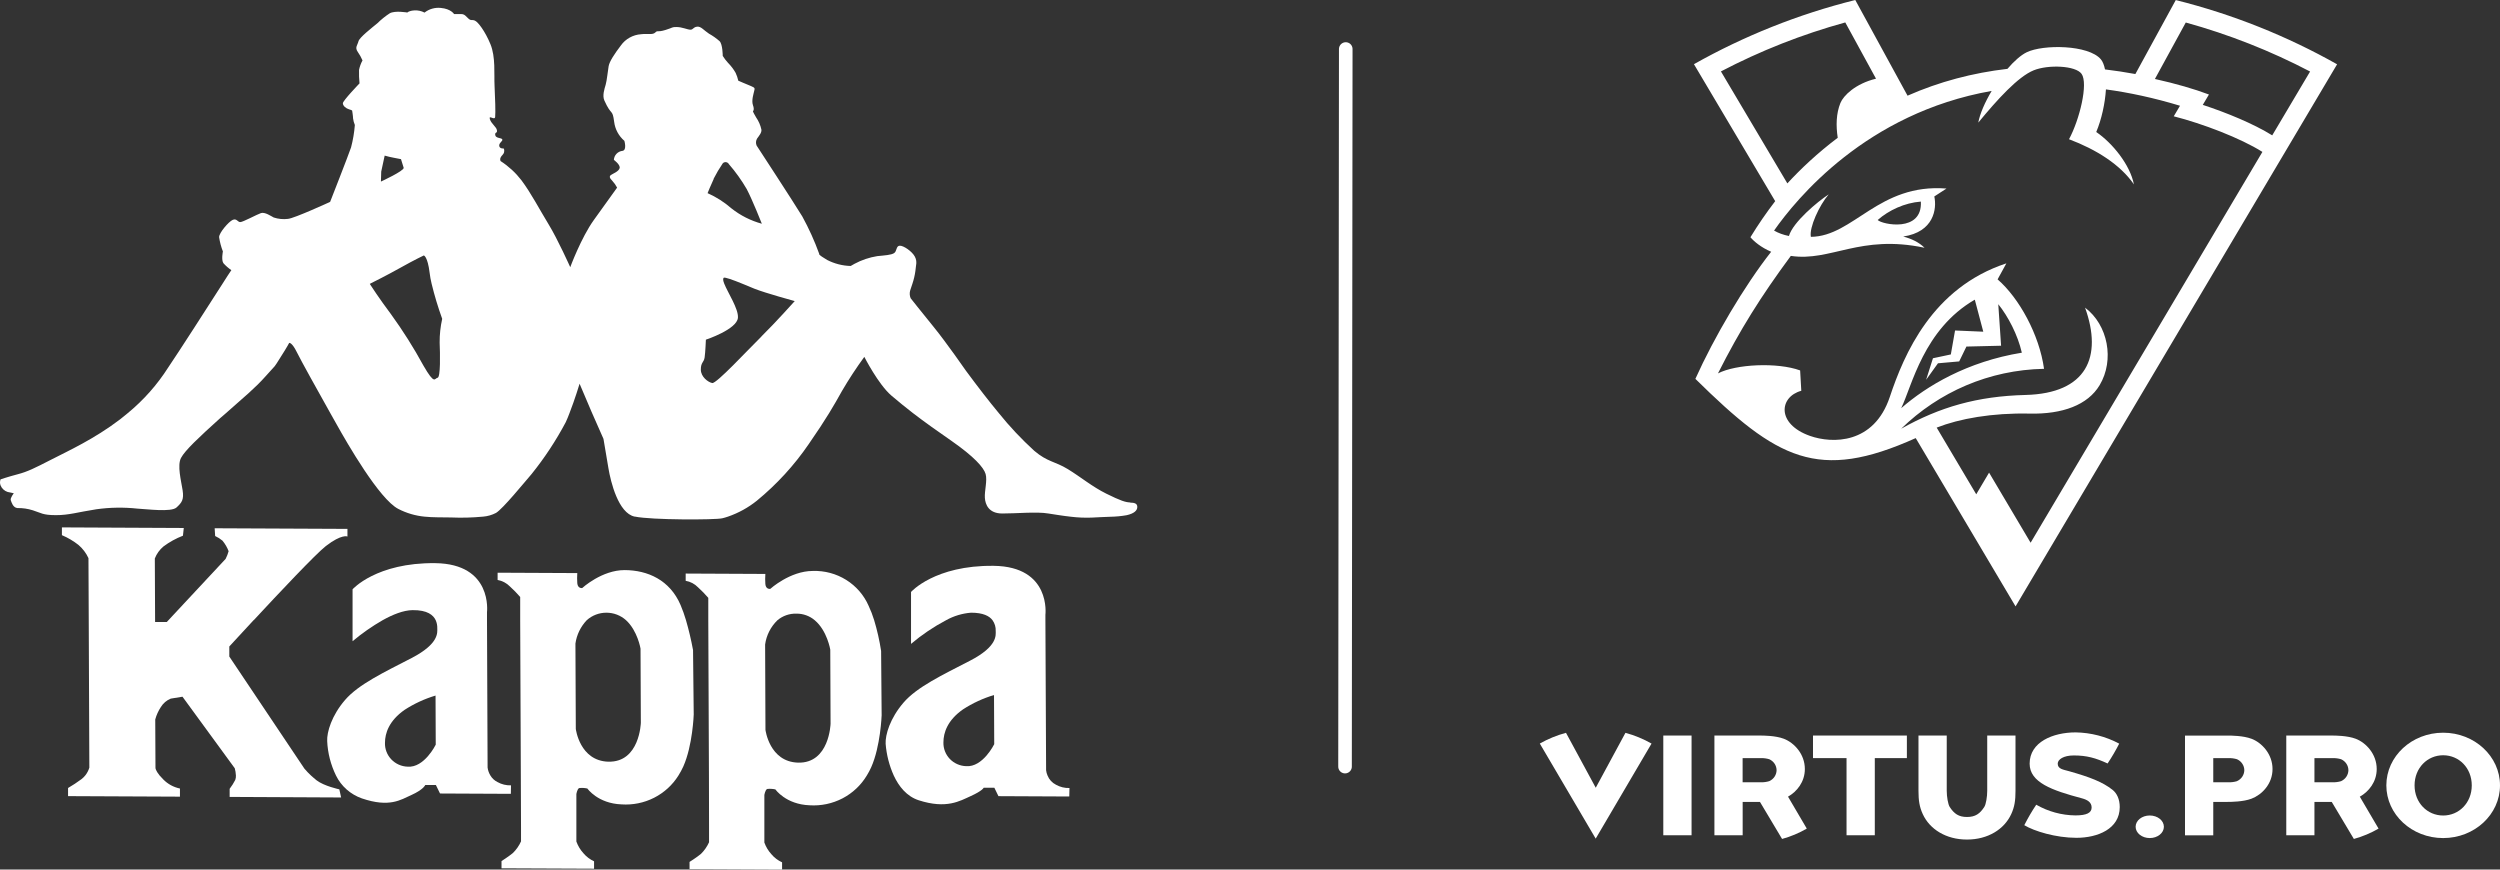
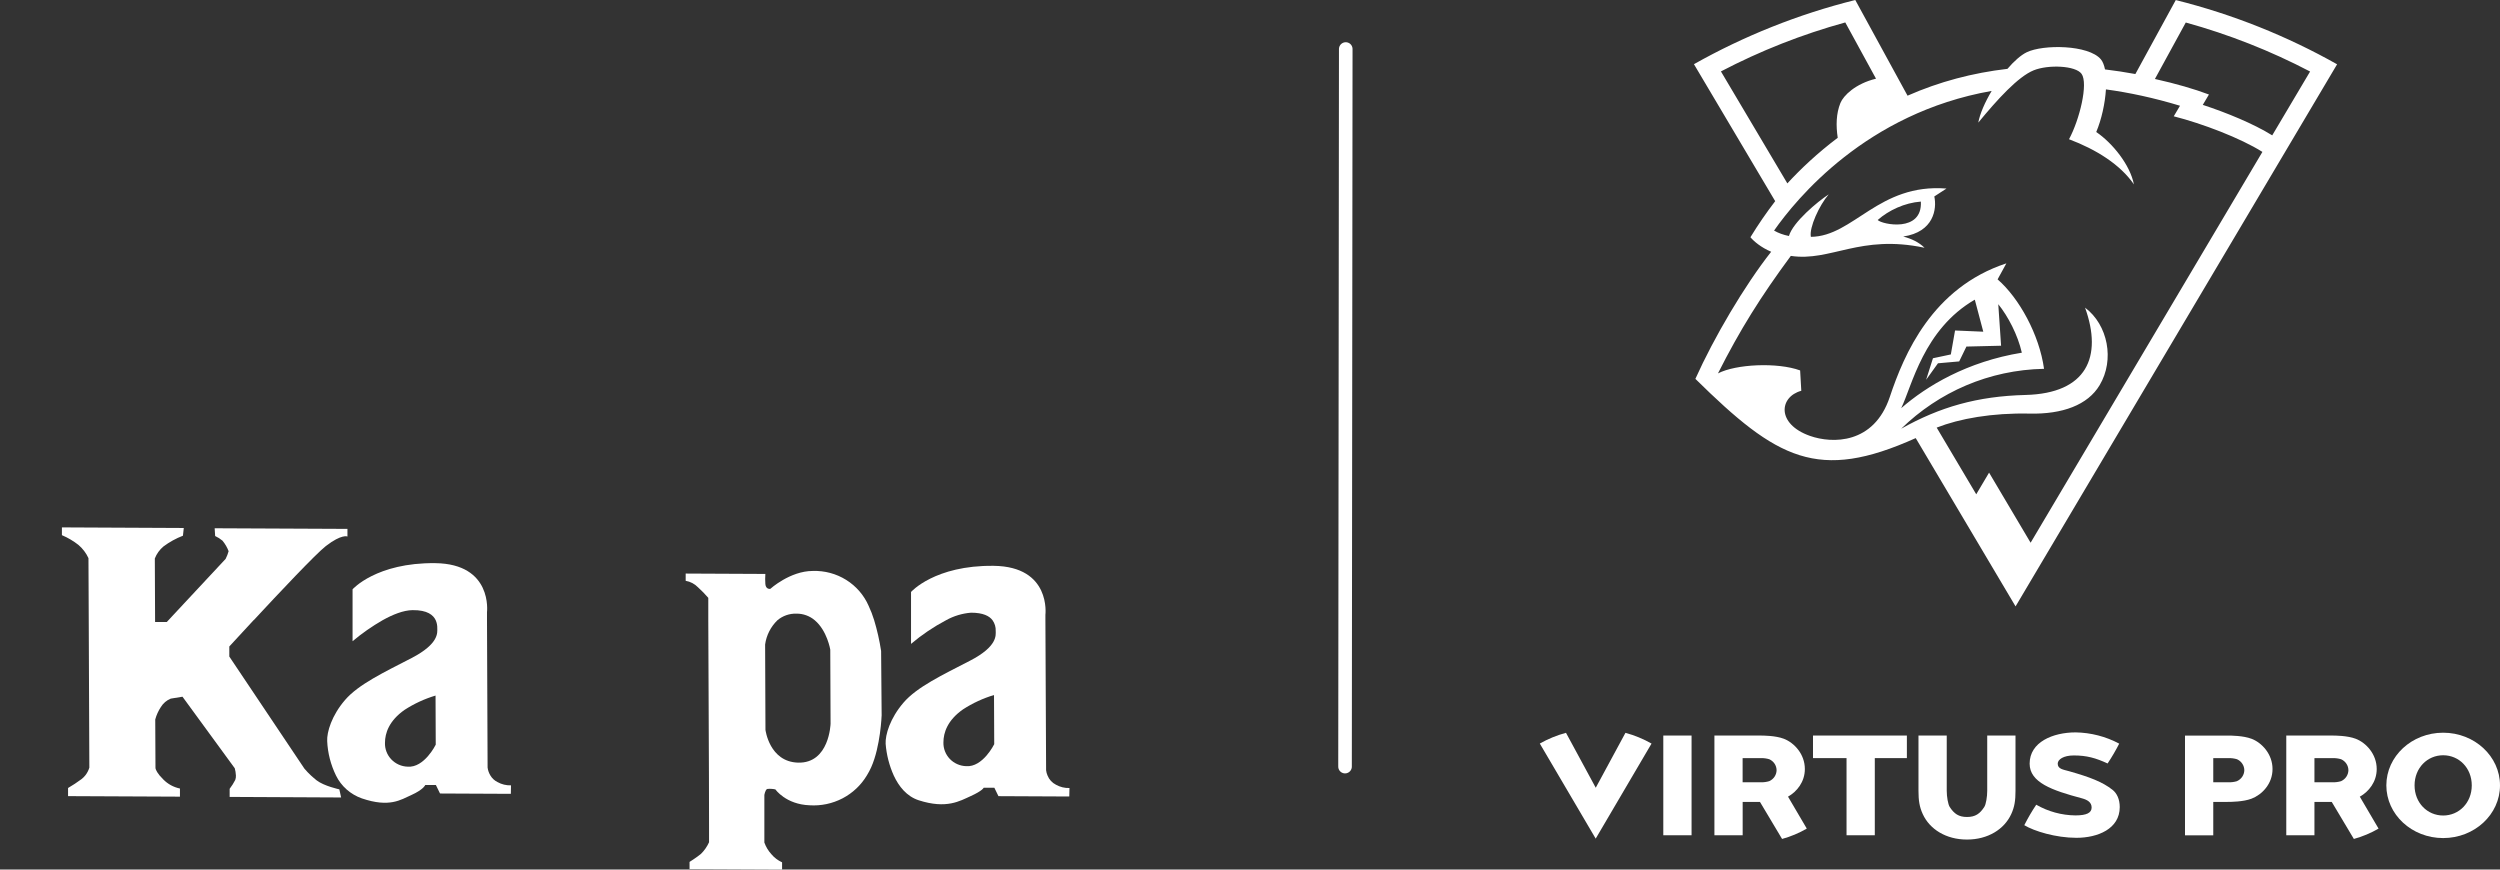
<svg xmlns="http://www.w3.org/2000/svg" viewBox="0 0 184 64" fill="none">
  <rect x="0" y="0" width="184" height="64" fill="#333333" stroke="none" />
  <path fill-rule="evenodd" clip-rule="evenodd" d="M37.61 57.802C37.262 57.813 36.918 57.73 36.616 57.56C36.4 57.453 36.219 57.287 36.097 57.082C35.985 56.901 35.914 56.7 35.887 56.491L35.843 45.649V45.052C35.843 45.052 36.278 41.498 32.031 41.448C27.692 41.399 25.949 43.373 25.949 43.373V45.646V47.194C26.639 46.613 27.38 46.095 28.163 45.646C28.892 45.239 29.688 44.912 30.369 44.906C31.461 44.893 31.894 45.275 32.067 45.646C32.151 45.836 32.191 46.041 32.184 46.248C32.184 46.542 32.338 47.372 30.294 48.431C28.25 49.489 26.385 50.369 25.396 51.518C24.408 52.667 24.05 53.882 24.081 54.542C24.12 55.424 24.342 56.289 24.732 57.084C25.117 57.867 25.799 58.469 26.63 58.761C28.672 59.457 29.495 58.863 30.277 58.514C31.168 58.112 31.299 57.777 31.299 57.777H32.081L32.386 58.401L37.599 58.426L37.61 57.802ZM30.009 56.427C29.782 56.421 29.558 56.37 29.351 56.278C29.144 56.186 28.957 56.054 28.801 55.891C28.646 55.728 28.524 55.536 28.444 55.327C28.364 55.117 28.326 54.895 28.334 54.671C28.334 53.962 28.633 53.049 29.772 52.249C30.478 51.791 31.247 51.435 32.056 51.193L32.07 54.808C32.07 54.808 31.232 56.524 29.998 56.427" fill="white" />
-   <path fill-rule="evenodd" clip-rule="evenodd" d="M51.008 47.847C50.872 47.106 50.699 46.372 50.489 45.648C50.377 45.267 50.244 44.893 50.089 44.527C49.299 42.685 47.668 41.967 45.982 41.959C44.295 41.951 42.851 43.279 42.851 43.279C42.851 43.279 42.522 43.336 42.488 42.921C42.471 42.674 42.471 42.426 42.488 42.179L36.624 42.151V42.685C36.969 42.747 37.286 42.914 37.529 43.163C37.797 43.406 38.05 43.665 38.286 43.938V45.648L38.333 57.081L38.347 60.894V61.925C38.204 62.245 38.001 62.536 37.75 62.782C37.417 63.057 36.912 63.374 36.912 63.374V63.907L43.723 63.937V63.393C43.42 63.253 43.152 63.05 42.938 62.796C42.71 62.545 42.535 62.253 42.421 61.936V60.891V58.447C42.421 58.447 42.48 58.06 42.628 58.002C42.829 57.979 43.033 57.99 43.231 58.035C43.231 58.035 43.991 59.135 45.744 59.203C46.573 59.259 47.401 59.091 48.14 58.716C48.878 58.342 49.498 57.775 49.933 57.078C50.068 56.864 50.188 56.641 50.293 56.41C50.98 54.871 51.058 52.589 51.058 52.589L51.008 47.847ZM44.77 56.061C42.661 55.995 42.379 53.648 42.379 53.648L42.352 47.366C42.443 46.72 42.736 46.118 43.189 45.643C43.584 45.29 44.097 45.094 44.63 45.094C45.163 45.094 45.677 45.29 46.071 45.643C46.925 46.418 47.143 47.74 47.143 47.74L47.166 53.194C47.166 53.194 47.087 56.127 44.767 56.059" fill="white" />
-   <path fill-rule="evenodd" clip-rule="evenodd" d="M18.675 45.645C20.524 43.652 23.238 40.771 23.981 40.191C25.156 39.284 25.572 39.487 25.572 39.487V38.926L15.799 38.88L15.835 39.451C16.03 39.542 16.213 39.657 16.377 39.795C16.568 40.027 16.72 40.288 16.826 40.568C16.773 40.763 16.699 40.953 16.606 41.134L12.4 45.645L12.278 45.777H11.415V45.648L11.395 41.104C11.528 40.761 11.746 40.458 12.029 40.221C12.468 39.893 12.951 39.627 13.464 39.429L13.526 38.86L4.557 38.816V39.388C4.993 39.573 5.403 39.814 5.774 40.106C6.088 40.374 6.34 40.706 6.511 41.079L6.531 45.648L6.576 56.498C6.514 56.705 6.412 56.9 6.277 57.07C6.195 57.172 6.101 57.264 5.998 57.344C5.681 57.58 5.351 57.797 5.009 57.996V58.595L13.244 58.634V58.035C12.78 57.94 12.356 57.71 12.026 57.375C11.928 57.28 11.835 57.18 11.747 57.075C11.443 56.701 11.443 56.525 11.443 56.525L11.426 52.952C11.514 52.628 11.653 52.32 11.839 52.039C12.008 51.76 12.263 51.542 12.568 51.418L13.431 51.278L17.279 56.545C17.326 56.719 17.355 56.898 17.363 57.078C17.369 57.188 17.353 57.298 17.315 57.402C17.198 57.632 17.059 57.851 16.902 58.056V58.653L25.106 58.694L24.975 58.095C24.975 58.095 23.858 57.861 23.299 57.43C23.148 57.312 23.02 57.191 22.889 57.078C22.717 56.918 22.554 56.748 22.403 56.569L16.877 48.322V47.58C16.877 47.58 17.639 46.755 18.675 45.634V45.645Z" fill="white" />
+   <path fill-rule="evenodd" clip-rule="evenodd" d="M18.675 45.645C20.524 43.652 23.238 40.771 23.981 40.191C25.156 39.284 25.572 39.487 25.572 39.487V38.926L15.799 38.88L15.835 39.451C16.03 39.542 16.213 39.657 16.377 39.795C16.568 40.027 16.72 40.288 16.826 40.568C16.773 40.763 16.699 40.953 16.606 41.134L12.4 45.645L12.278 45.777H11.415L11.395 41.104C11.528 40.761 11.746 40.458 12.029 40.221C12.468 39.893 12.951 39.627 13.464 39.429L13.526 38.86L4.557 38.816V39.388C4.993 39.573 5.403 39.814 5.774 40.106C6.088 40.374 6.34 40.706 6.511 41.079L6.531 45.648L6.576 56.498C6.514 56.705 6.412 56.9 6.277 57.07C6.195 57.172 6.101 57.264 5.998 57.344C5.681 57.58 5.351 57.797 5.009 57.996V58.595L13.244 58.634V58.035C12.78 57.94 12.356 57.71 12.026 57.375C11.928 57.28 11.835 57.18 11.747 57.075C11.443 56.701 11.443 56.525 11.443 56.525L11.426 52.952C11.514 52.628 11.653 52.32 11.839 52.039C12.008 51.76 12.263 51.542 12.568 51.418L13.431 51.278L17.279 56.545C17.326 56.719 17.355 56.898 17.363 57.078C17.369 57.188 17.353 57.298 17.315 57.402C17.198 57.632 17.059 57.851 16.902 58.056V58.653L25.106 58.694L24.975 58.095C24.975 58.095 23.858 57.861 23.299 57.43C23.148 57.312 23.02 57.191 22.889 57.078C22.717 56.918 22.554 56.748 22.403 56.569L16.877 48.322V47.58C16.877 47.58 17.639 46.755 18.675 45.634V45.645Z" fill="white" />
  <path fill-rule="evenodd" clip-rule="evenodd" d="M64.85 47.913C64.733 47.146 64.562 46.389 64.338 45.645C64.228 45.284 64.091 44.931 63.931 44.589C63.588 43.804 63.013 43.139 62.28 42.681C61.547 42.223 60.691 41.993 59.823 42.022C58.148 42.022 56.693 43.341 56.693 43.341C56.693 43.341 56.363 43.399 56.33 42.984C56.312 42.737 56.312 42.489 56.33 42.242L50.466 42.214V42.748C50.812 42.807 51.131 42.975 51.373 43.226C51.641 43.469 51.894 43.728 52.13 44.001V45.651L52.178 57.086L52.186 60.891V61.99C52.042 62.31 51.839 62.601 51.588 62.848C51.256 63.123 50.751 63.436 50.751 63.436V63.967L57.561 64V63.467C57.257 63.329 56.987 63.125 56.774 62.87C56.546 62.62 56.37 62.327 56.257 62.01V60.891V58.513C56.257 58.513 56.319 58.125 56.467 58.068C56.668 58.045 56.872 58.056 57.07 58.101C57.07 58.101 57.829 59.2 59.583 59.269C60.424 59.324 61.264 59.147 62.01 58.759C62.755 58.37 63.375 57.785 63.802 57.07C63.922 56.877 64.029 56.675 64.121 56.468C64.808 54.928 64.889 52.647 64.889 52.647L64.85 47.913ZM58.623 45.164C59.115 45.16 59.593 45.333 59.966 45.651C60.879 46.417 61.108 47.814 61.108 47.814L61.13 53.265C61.13 53.265 61.049 56.198 58.731 56.13C56.623 56.064 56.338 53.716 56.338 53.716L56.313 47.432C56.407 46.756 56.725 46.13 57.218 45.651C57.606 45.323 58.103 45.15 58.614 45.164" fill="white" />
  <path fill-rule="evenodd" clip-rule="evenodd" d="M78.713 57.998C78.365 58.01 78.021 57.926 77.719 57.756C77.435 57.613 77.215 57.372 77.099 57.08C77.044 56.956 77.008 56.824 76.993 56.69L76.942 45.647V45.248C76.942 45.248 77.381 41.694 73.131 41.645C68.791 41.595 67.052 43.569 67.052 43.569V45.644V47.39C67.847 46.717 68.715 46.131 69.64 45.644C70.202 45.332 70.826 45.145 71.469 45.094C72.366 45.094 72.818 45.342 73.047 45.644C73.214 45.877 73.298 46.159 73.284 46.444C73.284 46.741 73.441 47.569 71.394 48.627C69.347 49.685 67.484 50.565 66.496 51.717C65.507 52.868 65.15 54.081 65.183 54.741C65.246 55.55 65.449 56.343 65.784 57.086C66.15 57.872 66.728 58.611 67.618 58.9C69.671 59.562 70.654 58.947 71.439 58.595C72.329 58.193 72.399 57.976 72.399 57.976H73.184L73.485 58.597L78.699 58.622L78.713 57.998ZM71.112 56.39C70.885 56.383 70.661 56.332 70.454 56.24C70.246 56.148 70.059 56.017 69.904 55.854C69.748 55.691 69.627 55.499 69.547 55.289C69.466 55.08 69.429 54.857 69.436 54.633C69.436 53.924 69.735 53.011 70.874 52.212C71.581 51.753 72.35 51.397 73.159 51.153L73.175 54.771C73.175 54.771 72.338 56.486 71.101 56.39" fill="white" />
-   <path fill-rule="evenodd" clip-rule="evenodd" d="M83.211 36.98C82.851 36.98 82.463 36.848 81.424 36.334C80.385 35.82 79.55 35.114 78.593 34.528C77.635 33.943 77.099 34.011 76.121 33.178C75.181 32.321 74.309 31.394 73.513 30.405C72.79 29.533 71.974 28.48 71.1 27.296C71.1 27.296 69.634 25.184 68.719 24.063C67.803 22.941 67.023 21.949 67.023 21.949C66.947 21.767 66.935 21.564 66.99 21.374C67.026 21.262 67.088 21.08 67.155 20.877C67.257 20.573 67.33 20.26 67.373 19.942C67.403 19.524 67.532 19.271 67.334 18.889C67.135 18.507 66.496 18.065 66.216 18.084C65.937 18.103 66.024 18.499 65.798 18.634C65.571 18.768 65.18 18.79 64.566 18.851C63.979 18.945 63.413 19.136 62.891 19.417L62.611 19.576C62.008 19.561 61.416 19.409 60.88 19.134C60.165 18.716 60.294 18.683 60.294 18.683C59.952 17.737 59.536 16.818 59.051 15.934C58.431 14.912 55.686 10.711 55.686 10.711C55.651 10.629 55.636 10.54 55.641 10.451C55.647 10.363 55.674 10.276 55.72 10.2C55.879 9.977 56.075 9.754 56.038 9.532C55.968 9.211 55.835 8.907 55.647 8.636C55.385 8.187 55.418 8.187 55.418 8.187C55.418 8.187 55.547 8.094 55.418 7.742C55.29 7.39 55.48 6.849 55.51 6.689C55.541 6.53 55.608 6.467 55.281 6.337C54.955 6.208 54.338 5.939 54.338 5.939C54.294 5.74 54.228 5.546 54.142 5.362C53.99 5.093 53.802 4.847 53.584 4.628C53.438 4.468 53.307 4.296 53.193 4.114C53.193 4.114 53.193 3.25 52.958 3.028C52.719 2.817 52.458 2.633 52.179 2.478C51.791 2.222 51.593 1.928 51.302 1.964C51.012 2 51.023 2.186 50.816 2.186C50.61 2.186 50.199 1.991 49.808 1.989C49.417 1.986 49.582 2.022 48.971 2.208C48.359 2.395 48.412 2.208 48.225 2.395C48.038 2.582 47.666 2.459 47.186 2.519C46.891 2.538 46.604 2.622 46.347 2.765C46.089 2.907 45.867 3.105 45.698 3.344C45.215 3.979 44.86 4.52 44.796 4.869C44.732 5.219 44.67 5.925 44.575 6.244C44.48 6.563 44.324 7.038 44.48 7.393C45.005 8.575 45.07 7.97 45.201 8.96C45.266 9.505 45.535 10.006 45.955 10.367C45.955 10.367 46.15 11.038 45.826 11.101C45.656 11.118 45.496 11.194 45.378 11.316C45.26 11.438 45.19 11.598 45.181 11.767C45.181 11.767 45.67 12.121 45.606 12.374C45.541 12.627 45.089 12.787 44.961 12.883C44.832 12.979 44.863 13.105 45.058 13.298C45.2 13.452 45.322 13.624 45.419 13.809L43.707 16.192C42.771 17.495 41.97 19.665 41.97 19.665C41.97 19.665 41.054 17.616 40.37 16.498C39.686 15.379 39.094 14.224 38.376 13.265C37.95 12.712 37.432 12.235 36.843 11.855C36.824 11.815 36.814 11.771 36.814 11.727C36.814 11.683 36.824 11.639 36.843 11.599C36.907 11.44 37.069 11.376 37.103 11.187C37.136 10.997 37.069 10.928 37.069 10.928C37.069 10.928 36.776 10.961 36.743 10.739C36.709 10.516 37.022 10.389 36.969 10.26C36.916 10.131 36.483 10.194 36.449 9.939C36.416 9.683 36.611 9.845 36.575 9.589C36.539 9.334 36.151 9.106 36.053 8.765C35.955 8.424 36.41 8.894 36.444 8.605C36.477 8.317 36.444 7.17 36.399 6.31C36.354 5.449 36.489 4.204 36.095 3.248C35.701 2.291 35.182 1.615 34.953 1.518C34.724 1.422 34.693 1.549 34.498 1.387C34.302 1.224 34.218 1.035 33.939 1.035H33.42C33.42 1.035 33.193 0.65 32.445 0.584C32.014 0.537 31.583 0.661 31.244 0.927C31.016 0.806 30.758 0.75 30.499 0.765C30.077 0.795 29.982 0.922 29.982 0.922C29.982 0.922 29.072 0.76 28.684 0.98C28.358 1.192 28.055 1.436 27.779 1.708C27.357 2.057 26.453 2.756 26.383 3.041C26.313 3.327 26.104 3.487 26.324 3.808C26.465 4.009 26.584 4.222 26.681 4.446C26.561 4.666 26.474 4.902 26.425 5.147C26.415 5.477 26.427 5.808 26.461 6.137C26.461 6.137 25.235 7.407 25.235 7.599C25.235 7.792 25.464 7.981 25.693 8.047C25.922 8.113 25.919 8.143 25.919 8.143C25.919 8.143 25.986 8.559 25.986 8.718C26.008 8.883 26.052 9.045 26.117 9.199C26.073 9.756 25.98 10.308 25.838 10.848C25.645 11.423 24.297 14.859 24.297 14.859C24.297 14.859 21.65 16.077 21.189 16.11C20.838 16.153 20.483 16.118 20.147 16.008C19.952 15.909 19.497 15.588 19.206 15.684C18.916 15.78 17.88 16.346 17.684 16.346C17.489 16.346 17.422 16.055 17.126 16.184C16.83 16.314 16.123 17.135 16.126 17.454C16.179 17.814 16.273 18.168 16.405 18.507C16.405 18.507 16.277 19.134 16.442 19.37C16.615 19.564 16.812 19.736 17.028 19.882L16.771 20.267L16.386 20.869C15.453 22.328 13.091 26.006 12.384 27.04C11.578 28.309 10.572 29.445 9.405 30.405C9.226 30.553 9.036 30.702 8.846 30.858C6.939 32.315 4.996 33.198 3.767 33.83C2.538 34.462 2.019 34.718 1.304 34.905C0.589 35.092 0.042 35.281 0.042 35.281C-0.014 35.425 -0.014 35.583 0.042 35.727C0.087 35.84 0.157 35.941 0.247 36.024C0.337 36.108 0.444 36.17 0.561 36.208C0.757 36.241 1.016 36.307 1.016 36.307C1.016 36.307 0.737 36.656 0.793 36.815C0.849 36.975 0.958 37.365 1.282 37.393C1.666 37.386 2.049 37.442 2.415 37.558C3.033 37.753 3.133 37.912 4.105 37.915C5.077 37.918 5.694 37.7 7.087 37.483C8.087 37.343 9.101 37.326 10.106 37.434C10.818 37.47 12.602 37.709 12.99 37.351C13.379 36.994 13.549 36.78 13.44 36.079C13.331 35.378 13.032 34.253 13.323 33.703C13.613 33.154 14.613 32.211 16.199 30.781L16.634 30.405C17.953 29.231 18.768 28.577 19.555 27.686C20.427 26.702 20.078 27.194 20.672 26.254C21.122 25.555 21.284 25.237 21.284 25.237C21.284 25.237 21.479 25.176 21.842 25.91C22.138 26.518 23.439 28.852 24.308 30.402C24.492 30.724 24.654 31.015 24.785 31.249C25.537 32.593 27.919 36.747 29.32 37.459C29.919 37.767 30.572 37.96 31.244 38.025C31.875 38.091 32.507 38.069 33.199 38.085C33.98 38.119 34.761 38.099 35.539 38.025H35.553C35.887 37.998 36.212 37.904 36.508 37.75C37.025 37.434 38.574 35.526 39.124 34.891C40.083 33.7 40.924 32.422 41.638 31.076C41.735 30.867 41.83 30.638 41.917 30.402C42.319 29.377 42.657 28.241 42.657 28.241L43.542 30.32C43.556 30.347 43.564 30.375 43.578 30.402C43.995 31.364 44.416 32.301 44.416 32.301L44.782 34.471C44.947 35.46 45.508 37.769 46.709 38.022H46.734C47.968 38.278 52.651 38.27 53.156 38.146C53.276 38.116 53.436 38.077 53.584 38.022C54.356 37.755 55.075 37.358 55.709 36.848C57.172 35.646 58.455 34.246 59.52 32.689C60.199 31.71 60.654 31.007 61.028 30.399C61.402 29.792 61.657 29.333 61.969 28.777C62.474 27.913 63.023 27.075 63.614 26.265C63.614 26.265 64.644 28.291 65.605 29.113C66.163 29.583 66.666 30.001 67.183 30.396C68.079 31.084 68.975 31.716 70.028 32.447C71.69 33.605 72.404 34.407 72.541 34.886C72.678 35.364 72.452 36.131 72.486 36.639C72.519 37.148 72.781 37.788 73.756 37.794C74.731 37.8 76.317 37.645 77.16 37.794C77.624 37.865 78.221 37.967 78.835 38.033C79.333 38.093 79.834 38.114 80.335 38.096C80.821 38.066 81.301 38.052 81.731 38.033C82.132 38.026 82.532 37.988 82.926 37.918C83.485 37.791 83.705 37.569 83.705 37.313C83.705 37.057 83.507 36.994 83.147 36.991M28.058 12.63L28.312 11.453C28.537 11.518 28.764 11.571 28.994 11.613L29.513 11.714L29.711 12.352C29.745 12.575 28.036 13.364 28.036 13.364L28.058 12.63ZM32.358 25.22C32.392 26.02 32.431 27.774 32.205 27.804C31.979 27.834 32.012 28.379 31.163 26.905C30.452 25.599 29.656 24.338 28.781 23.131C27.902 21.96 27.265 20.97 27.218 20.899L27.26 20.869C27.475 20.761 28.449 20.277 29.446 19.719C30.58 19.084 31.194 18.801 31.194 18.801C31.194 18.801 31.473 18.867 31.621 20.08C31.653 20.345 31.7 20.609 31.764 20.869C31.977 21.748 32.238 22.615 32.546 23.466C32.416 24.042 32.353 24.63 32.358 25.22ZM52.52 13.163C52.721 12.768 52.946 12.386 53.196 12.02C53.226 11.987 53.264 11.963 53.306 11.948C53.349 11.934 53.394 11.929 53.438 11.935C53.483 11.942 53.525 11.958 53.561 11.984C53.598 12.01 53.627 12.043 53.648 12.083C54.141 12.651 54.578 13.263 54.955 13.911C55.379 14.711 56.072 16.467 56.072 16.467C55.257 16.244 54.497 15.861 53.838 15.34C53.312 14.88 52.719 14.501 52.078 14.216C52.078 14.216 52.305 13.644 52.531 13.166M56.049 24.761C55.016 25.778 52.724 28.255 52.419 28.192C52.115 28.129 51.581 27.741 51.581 27.199C51.581 26.658 51.805 26.688 51.861 26.306C51.917 25.924 51.953 25 51.953 25C51.953 25 54.251 24.241 54.312 23.381C54.36 22.727 53.559 21.531 53.302 20.874C53.221 20.668 53.196 20.514 53.263 20.445C53.33 20.377 53.969 20.607 54.617 20.874C54.938 21.006 55.267 21.149 55.535 21.253C56.348 21.575 58.493 22.16 58.493 22.16C58.493 22.16 57.071 23.75 56.038 24.764" fill="white" />
  <line x1="0.5" y1="-0.5" x2="53.315" y2="-0.5" transform="matrix(-0.001 1 -1 -0.001 98.548 3.107)" stroke="white" stroke-linecap="round" />
  <path d="M179.817 53.927C177.506 53.927 175.635 55.662 175.635 57.804C175.635 59.947 177.509 61.682 179.817 61.682C182.126 61.682 184 59.946 184 57.804C184 55.663 182.129 53.927 179.817 53.927ZM179.817 60.022C178.655 60.022 177.712 59.09 177.712 57.804C177.712 56.519 178.655 55.587 179.817 55.587C180.98 55.587 181.922 56.519 181.922 57.804C181.922 59.09 180.98 60.022 179.817 60.022Z" fill="white" />
  <path d="M124.499 61.475H122.419V54.136H124.499V61.475Z" fill="white" />
  <path d="M140.346 54.136H133.437V55.797H135.905V61.475H137.985V55.797H140.346V54.136Z" fill="white" />
  <path d="M165.713 54.375C165.107 54.142 164.202 54.138 163.95 54.138H160.816V61.478H162.896V59.02H163.95C164.202 59.02 165.107 59.014 165.713 58.783C166.482 58.489 167.258 57.697 167.258 56.6C167.258 55.504 166.478 54.667 165.713 54.373M164.643 57.494C164.445 57.553 164.237 57.581 164.03 57.576H162.896V55.797H164.03C164.237 55.792 164.445 55.82 164.643 55.88C164.801 55.95 164.936 56.063 165.031 56.206C165.127 56.348 165.179 56.514 165.182 56.685C165.179 56.856 165.126 57.022 165.031 57.165C164.936 57.307 164.801 57.421 164.643 57.491" fill="white" />
  <path d="M144.772 61.791C146.317 61.791 147.518 61.029 148.027 59.917C148.269 59.39 148.341 58.924 148.341 58.204V54.136H146.26V58.204C146.26 58.639 146.169 59.201 146.044 59.39C145.723 59.891 145.381 60.13 144.771 60.13C144.161 60.13 143.821 59.891 143.498 59.39C143.376 59.201 143.28 58.639 143.28 58.204V54.136H141.2V58.204C141.2 58.92 141.273 59.39 141.515 59.917C142.024 61.029 143.223 61.791 144.769 61.791" fill="white" />
  <path d="M155.122 56.193C154.238 55.785 153.581 55.601 152.63 55.601C151.88 55.601 151.448 55.893 151.448 56.206C151.448 56.604 151.863 56.641 152.278 56.759C153.816 57.195 154.741 57.548 155.478 58.128C155.795 58.376 156.013 58.812 156.013 59.401C156.013 61.012 154.381 61.663 152.826 61.663C151.308 61.663 149.718 61.175 148.988 60.734C149.249 60.215 149.543 59.711 149.867 59.227C150.743 59.731 151.737 60.003 152.752 60.014C153.57 60.014 153.944 59.829 153.944 59.434C153.944 59.04 153.621 58.86 153.222 58.754C151.023 58.17 149.381 57.59 149.381 56.204C149.381 54.613 151.097 53.904 152.767 53.904C153.888 53.922 154.988 54.206 155.974 54.732C155.717 55.235 155.431 55.723 155.118 56.194" fill="white" />
  <path d="M131.601 58.632C132.253 58.264 132.837 57.545 132.837 56.6C132.837 55.504 132.056 54.667 131.291 54.373C130.685 54.14 129.781 54.136 129.53 54.136H126.181V61.476H128.26V59.02H129.533L131.161 61.747C131.798 61.572 132.41 61.316 132.979 60.984L131.597 58.632H131.601ZM130.218 57.493C130.019 57.553 129.812 57.581 129.605 57.576H128.257V55.797H129.606C129.813 55.792 130.02 55.82 130.219 55.88C130.377 55.95 130.512 56.063 130.608 56.206C130.703 56.349 130.755 56.515 130.757 56.686C130.754 56.857 130.702 57.023 130.607 57.166C130.511 57.308 130.377 57.421 130.219 57.492" fill="white" />
  <path d="M173.69 58.632C174.342 58.264 174.926 57.545 174.926 56.6C174.926 55.504 174.146 54.667 173.38 54.373C172.775 54.14 171.871 54.136 171.619 54.136H168.27V61.476H170.343V59.02H171.616L173.244 61.747C173.881 61.572 174.492 61.316 175.062 60.985L173.68 58.632H173.69ZM172.307 57.493C172.108 57.553 171.901 57.581 171.693 57.576H170.343V55.797H171.691C171.899 55.792 172.106 55.82 172.305 55.88C172.463 55.95 172.598 56.063 172.693 56.206C172.789 56.349 172.841 56.515 172.843 56.686C172.84 56.857 172.788 57.023 172.692 57.166C172.597 57.308 172.463 57.421 172.305 57.492" fill="white" />
  <path d="M119.633 53.936L117.447 57.979L115.257 53.935C114.583 54.116 113.936 54.382 113.33 54.725L117.443 61.723L121.553 54.727C120.95 54.384 120.304 54.118 119.633 53.936" fill="white" />
-   <path d="M159.262 60.85C159.262 61.309 158.797 61.681 158.222 61.681C157.647 61.681 157.182 61.309 157.182 60.85C157.182 60.391 157.647 60.02 158.222 60.02C158.797 60.02 159.262 60.391 159.262 60.85Z" fill="white" />
  <path d="M157.164 5.449C156.417 5.313 155.672 5.197 154.929 5.109C154.864 4.794 154.765 4.535 154.623 4.365C153.716 3.289 150.378 3.257 149.164 3.847C148.727 4.061 148.229 4.507 147.748 5.067C145.194 5.363 142.727 6.014 140.395 7.042L136.548 0C132.335 1.051 128.348 2.654 124.674 4.724L130.654 14.806C130.017 15.634 129.408 16.519 128.831 17.46C129.093 17.77 129.611 18.21 130.358 18.53C128.384 21.035 126.148 24.84 124.78 27.884C130.8 33.815 133.802 35.481 140.997 32.244L148.345 44.631L172.01 4.732C168.336 2.661 164.351 1.058 160.137 0.004L157.163 5.449H157.164ZM126.66 5.256C129.57 3.735 132.638 2.526 135.812 1.651L138.074 5.791C136.549 6.162 135.675 7.04 135.455 7.579C135.141 8.35 135.12 9.249 135.257 10.141C133.763 11.266 132.529 12.435 131.549 13.498L126.66 5.256ZM142.635 26.738L144.197 26.6L144.728 25.507L147.28 25.445L147.073 22.389C147.8 23.29 148.508 24.651 148.807 25.958C144.787 26.613 141.798 28.408 139.928 30.042C140.724 28.409 141.57 24.238 145.346 22.055L145.97 24.413L143.892 24.324L143.581 26.087L142.265 26.367L141.762 27.954L142.635 26.737V26.738ZM149.453 39.945L146.396 34.786L145.451 36.38L142.54 31.472C144.21 30.812 146.631 30.378 149.386 30.441C151.802 30.495 153.662 29.806 154.531 28.352C155.644 26.493 155.149 23.911 153.46 22.643C154.767 26.273 153.581 28.954 149.081 29.069C145.521 29.16 142.767 29.959 139.928 31.553C142.707 28.848 146.389 27.225 150.441 27.145C150.096 24.634 148.605 21.931 147.023 20.561L147.669 19.382C142.215 21.176 140.139 26.068 139.09 29.213C137.923 32.71 134.845 32.66 133.212 32.081C130.716 31.197 130.963 29.198 132.575 28.762L132.49 27.263C130.813 26.652 127.755 26.798 126.442 27.483C128.063 24.273 129.575 21.854 131.804 18.834C134.751 19.274 136.89 17.227 141.645 18.235C141.249 17.842 140.71 17.577 140.077 17.408C142.333 17.075 142.563 15.369 142.365 14.459L143.261 13.877C138.259 13.482 136.423 17.403 133.28 17.432C133.145 16.755 133.897 15.111 134.594 14.304C133.773 14.839 131.958 16.353 131.666 17.369C131.257 17.288 130.888 17.155 130.571 16.97C132.203 14.646 137.35 8.318 146.587 6.692C146.095 7.518 145.721 8.366 145.602 9.025C147.007 7.317 148.533 5.637 149.682 5.174C150.751 4.742 152.768 4.823 153.204 5.436C153.709 6.145 153.054 8.819 152.279 10.247C154.292 11.005 156.06 12.119 157.056 13.571C156.776 12.137 155.484 10.532 154.283 9.716C154.676 8.784 154.932 7.611 154.997 6.58C156.719 6.814 158.536 7.204 160.449 7.783L159.988 8.56C162.095 9.096 164.895 10.161 166.513 11.18L149.452 39.946L149.453 39.945ZM138.198 16.192C139.006 15.479 140.176 14.927 141.375 14.837C141.501 17.142 138.505 16.523 138.198 16.192ZM170.023 5.264L167.236 9.962C165.848 9.101 163.863 8.288 162.125 7.719L162.578 6.956C161.495 6.548 160.144 6.156 158.602 5.813L160.873 1.657C164.045 2.533 167.113 3.743 170.023 5.264Z" fill="white" />
</svg>